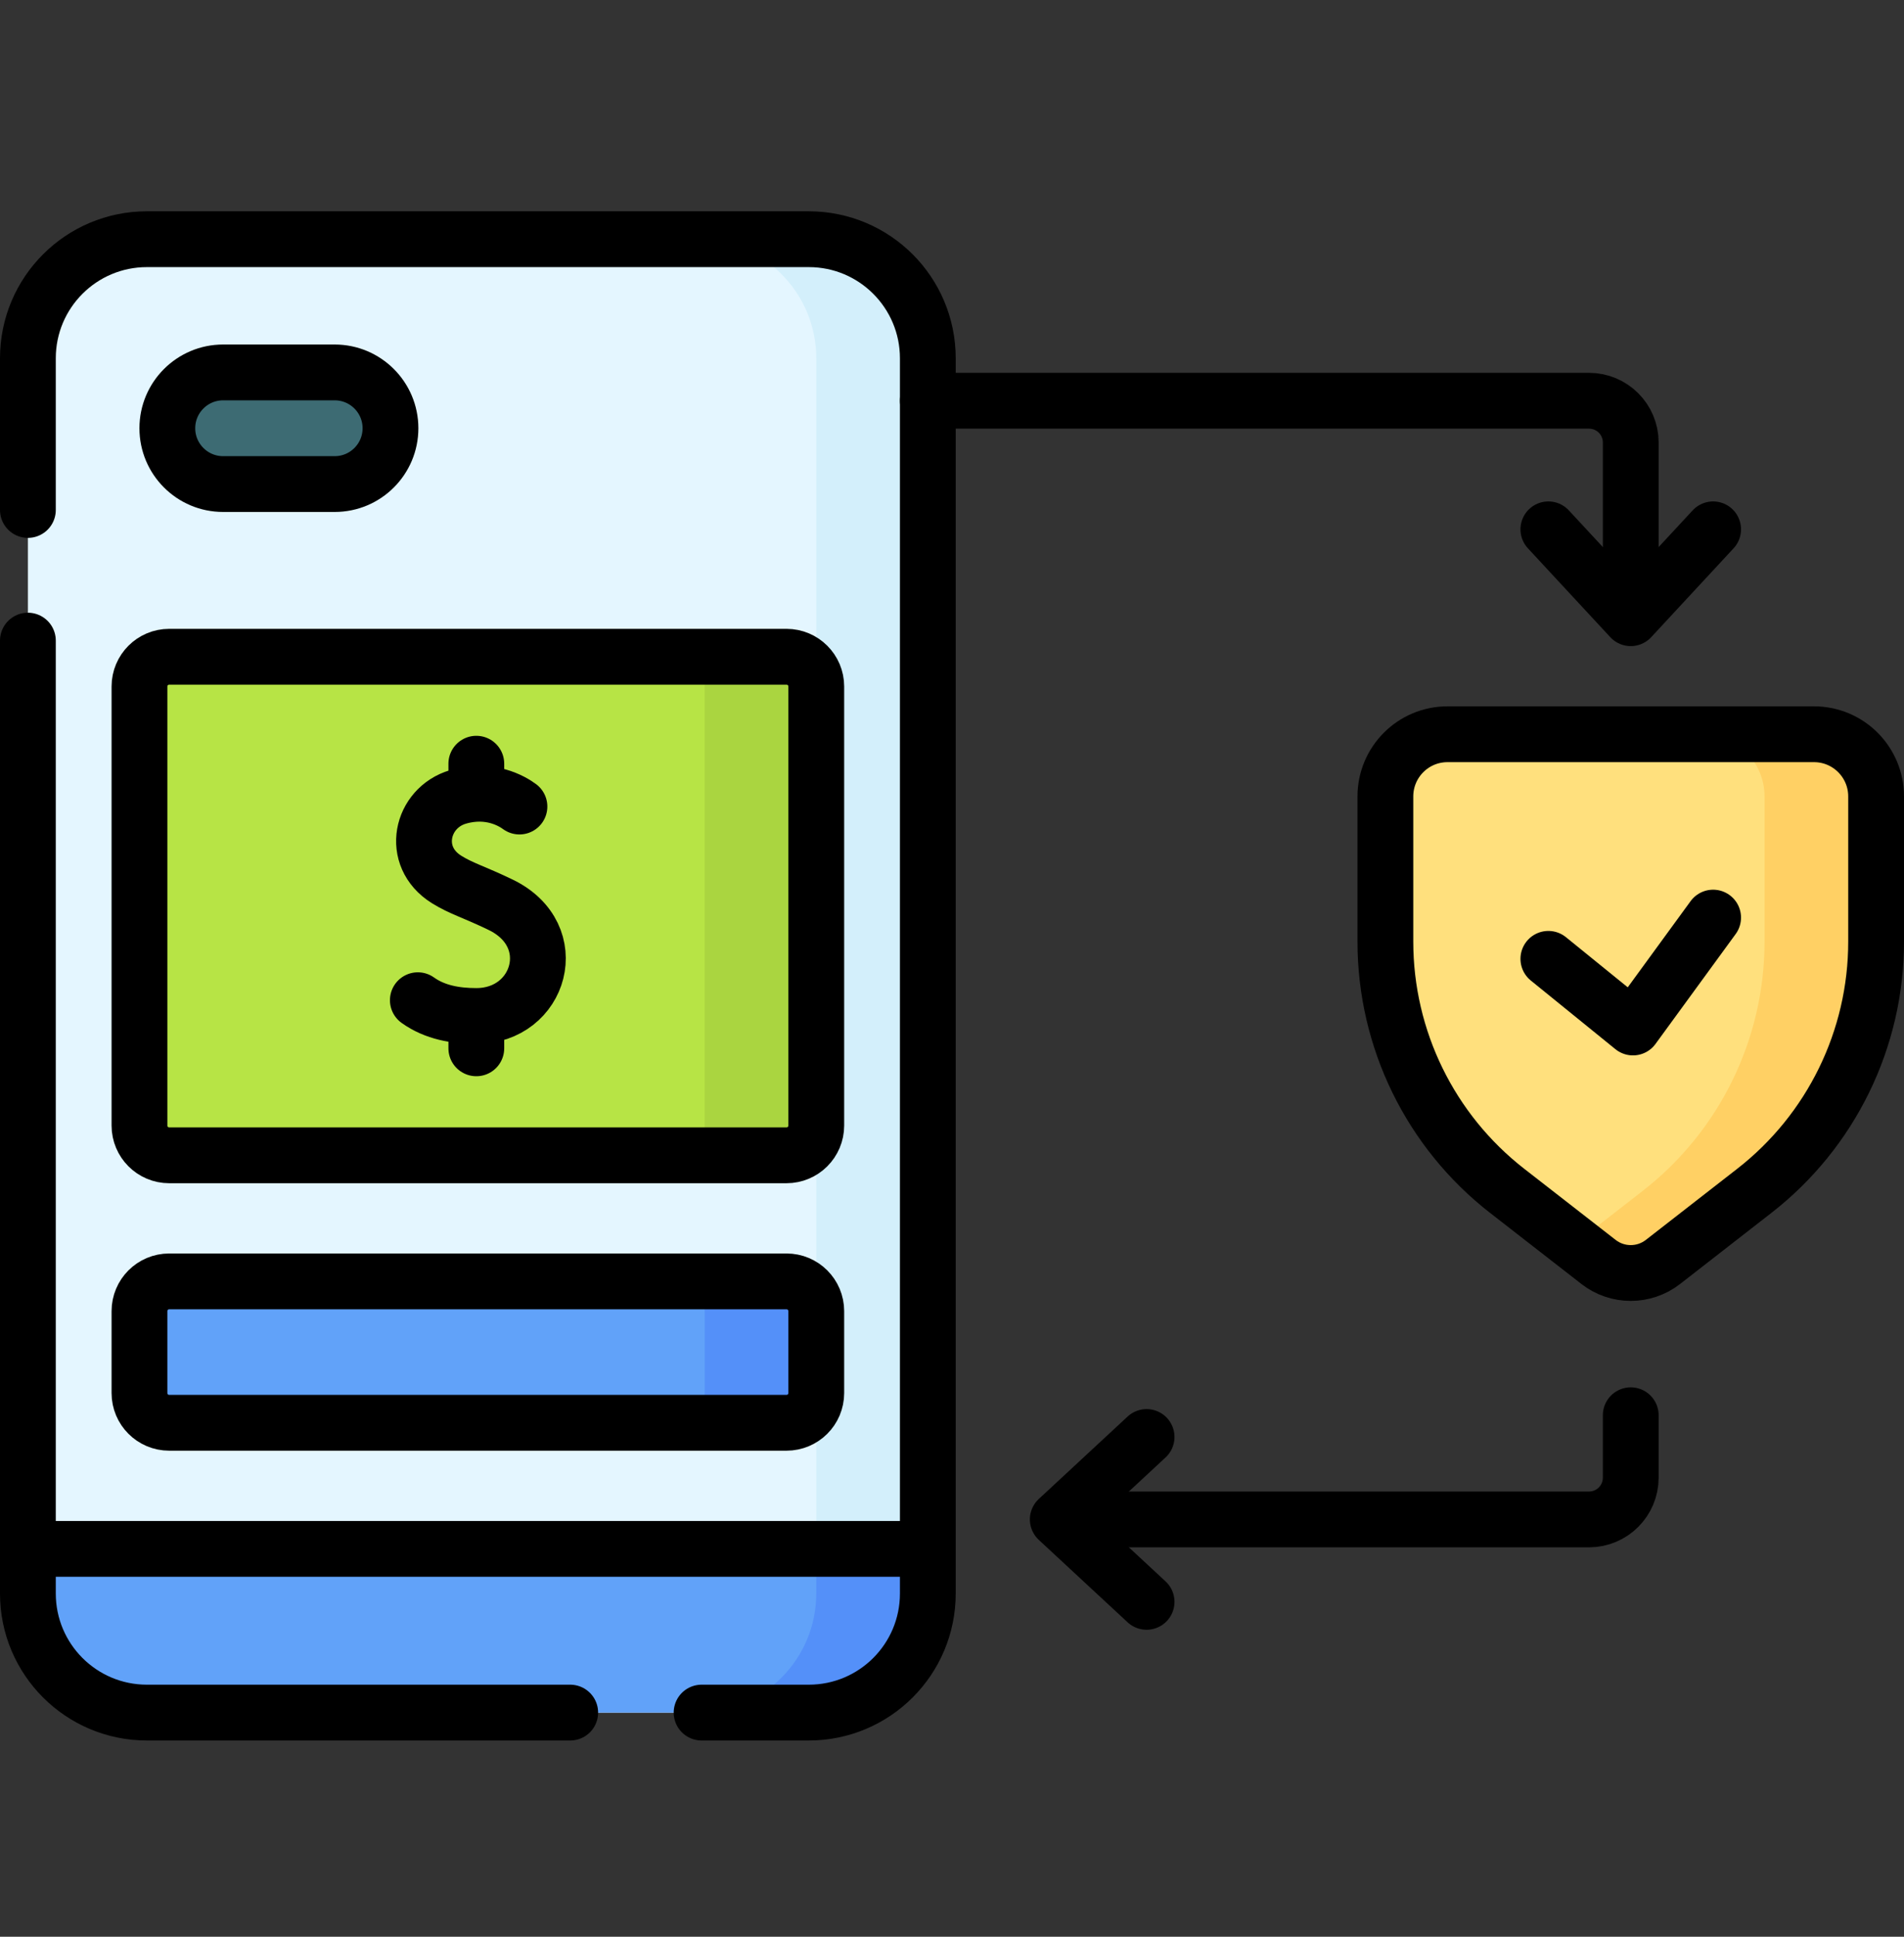
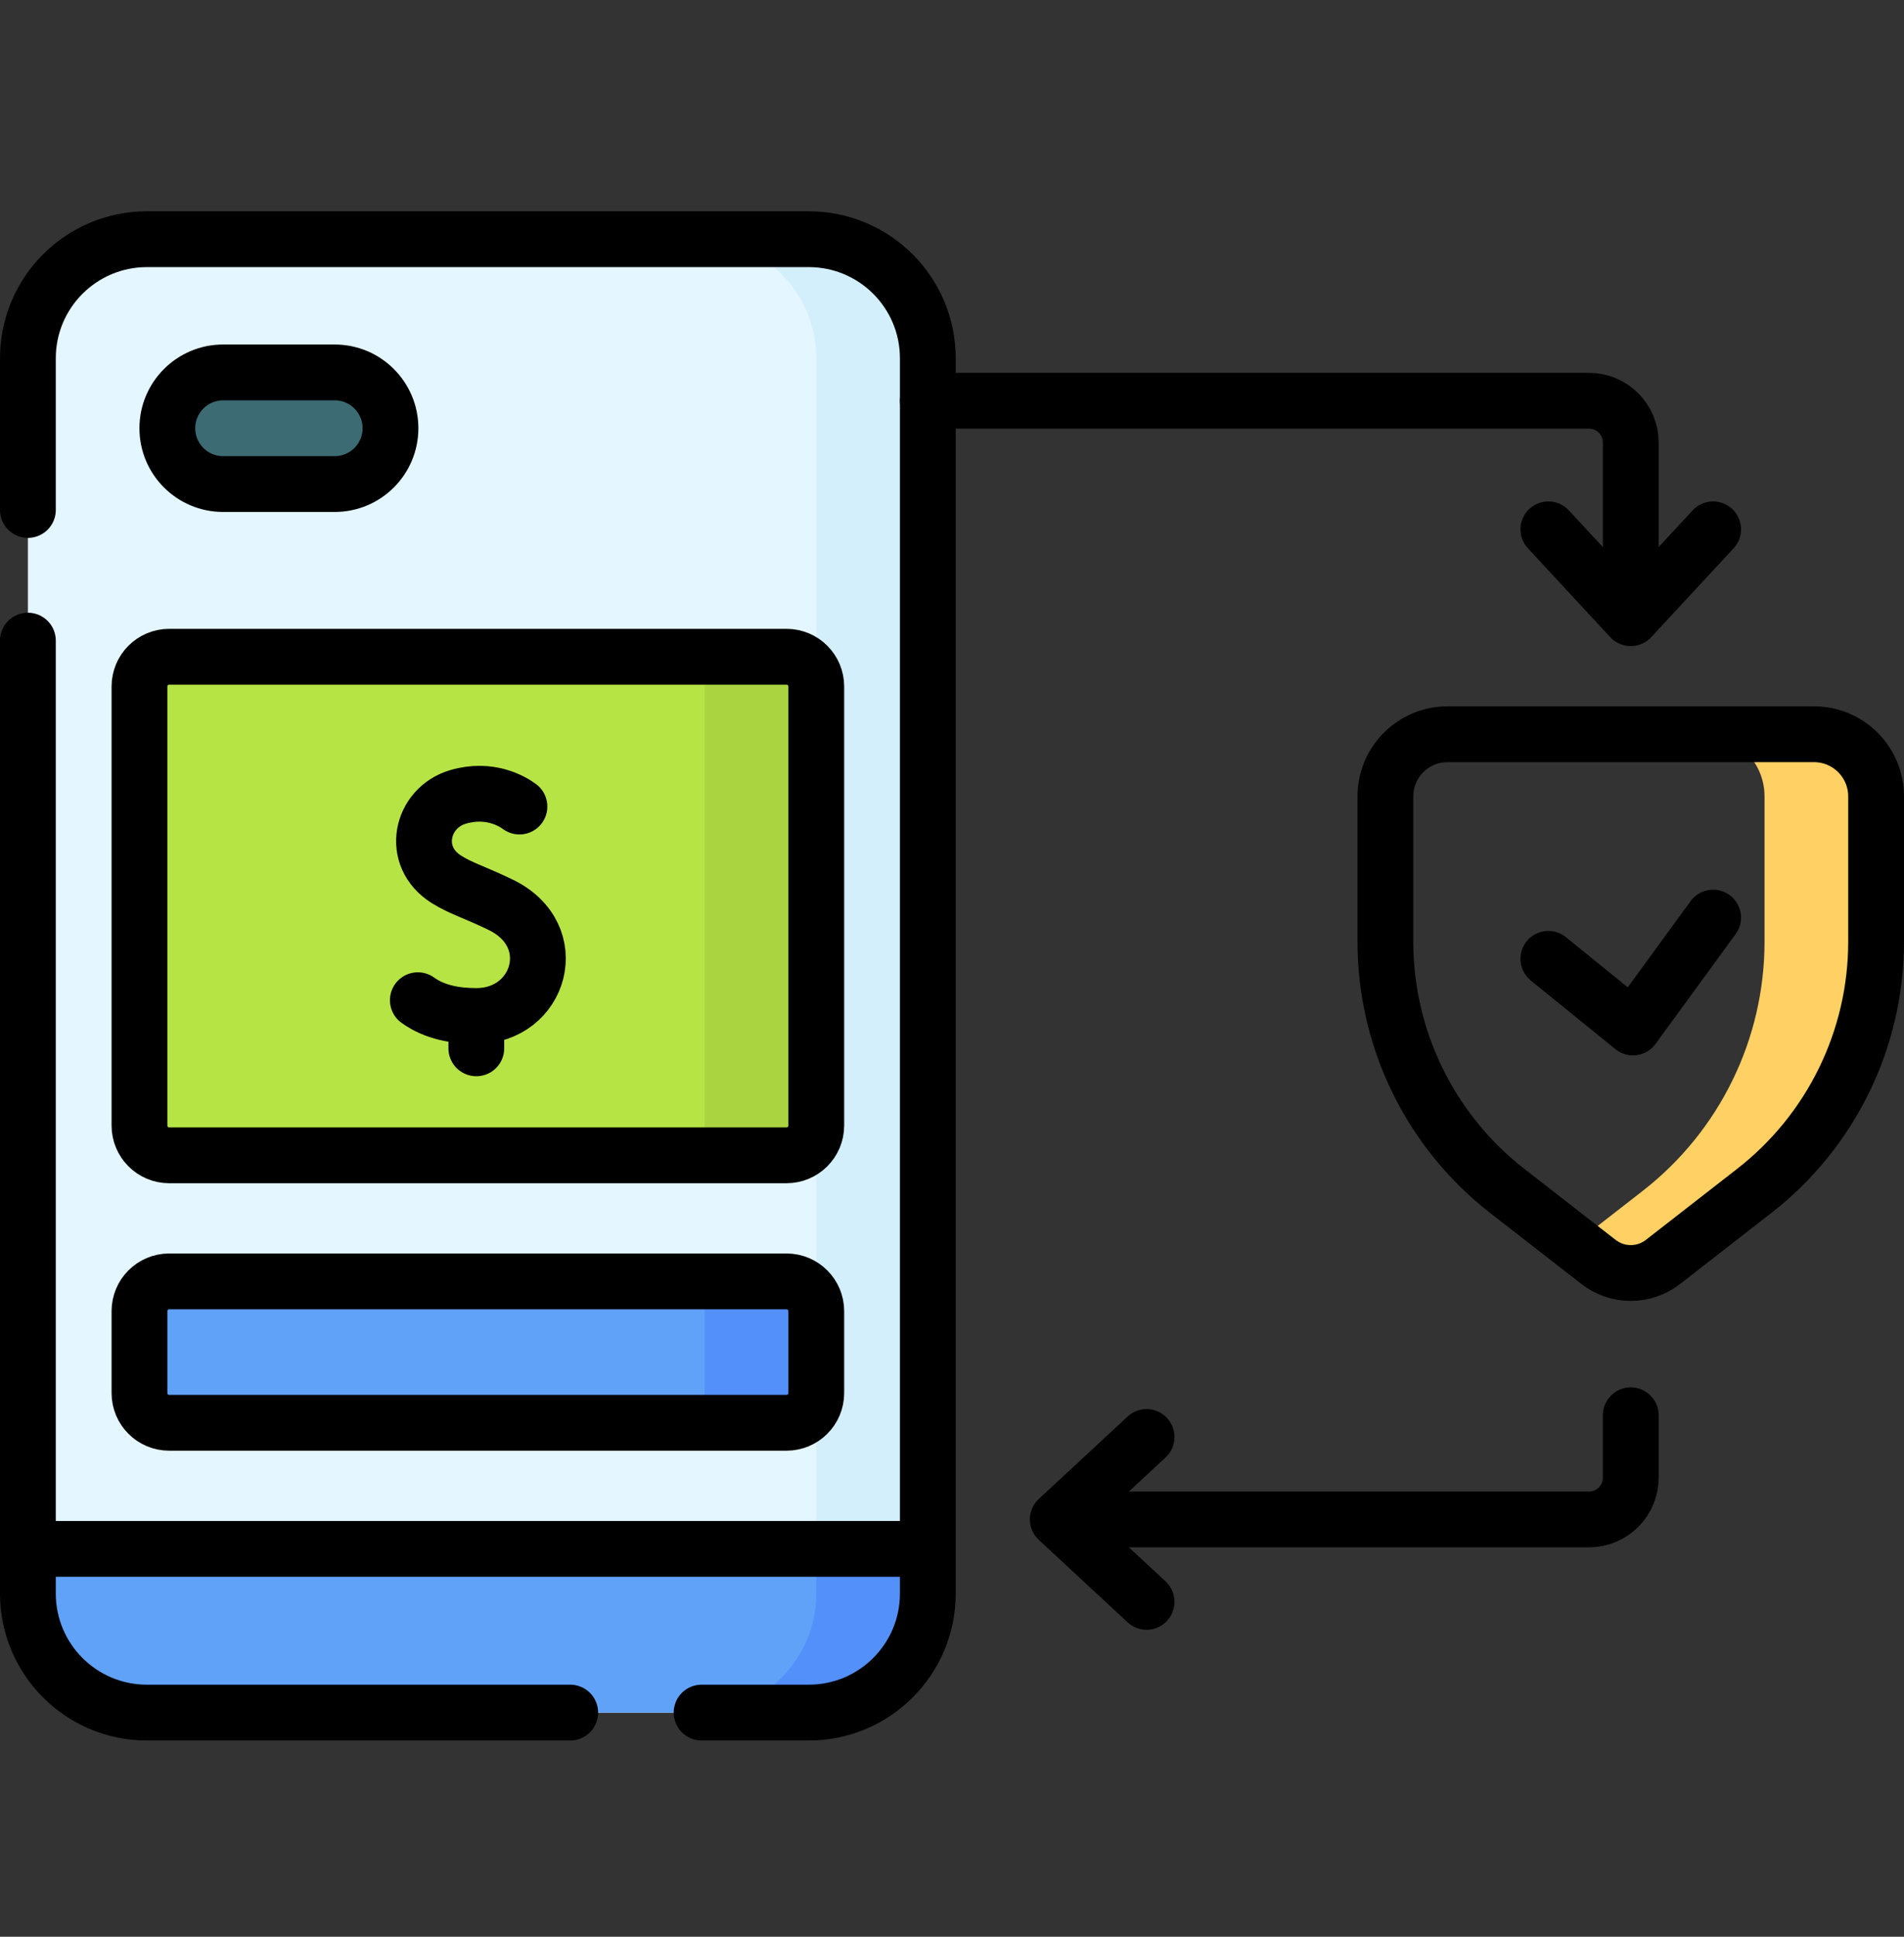
<svg xmlns="http://www.w3.org/2000/svg" width="60" height="61" viewBox="0 0 60 61" fill="none">
  <rect x="0" y="0" width="60" height="61" fill="#333333" stroke="none" />
  <path d="M25.488 53.94H4.629C2.558 53.94 0.879 52.261 0.879 50.19V11.284C0.879 9.213 2.558 7.534 4.629 7.534H25.488C27.559 7.534 29.238 9.213 29.238 11.284V50.19C29.238 52.261 27.559 53.94 25.488 53.94Z" fill="#E4F6FF" />
  <path d="M25.488 7.534H21.973C24.044 7.534 25.723 9.213 25.723 11.284V50.19C25.723 52.261 24.044 53.94 21.973 53.94H25.488C27.559 53.94 29.238 52.261 29.238 50.19V11.284C29.238 9.213 27.559 7.534 25.488 7.534Z" fill="#D3EFFB" />
  <path d="M25.488 53.94H4.629C2.558 53.94 0.879 52.261 0.879 50.19V48.784H29.238V50.19C29.238 52.261 27.559 53.94 25.488 53.94Z" fill="#61A2F9" />
  <path d="M25.723 48.784V50.19C25.723 52.261 24.044 53.94 21.973 53.94H25.488C27.559 53.94 29.238 52.261 29.238 50.19V48.784H25.723Z" fill="#5490F9" />
  <path d="M5.273 13.488C5.273 12.518 6.06 11.73 7.031 11.73H10.547C11.518 11.73 12.305 12.518 12.305 13.488C12.305 14.459 11.518 15.246 10.547 15.246H7.031C6.06 15.246 5.273 14.459 5.273 13.488Z" fill="#3D6B73" />
-   <path d="M55.284 37.506L52.405 39.746C51.807 40.211 50.97 40.211 50.373 39.746L47.493 37.506C45.072 35.622 43.657 32.726 43.657 29.659V25.084C43.657 24.003 44.533 23.126 45.614 23.126H57.164C58.245 23.126 59.121 24.003 59.121 25.084V29.659C59.121 32.726 57.705 35.622 55.284 37.506Z" fill="#FFE07D" />
  <path d="M57.164 23.126H53.648C54.729 23.126 55.605 24.003 55.605 25.084V29.659C55.605 32.726 54.19 35.622 51.769 37.506L49.631 39.169L50.373 39.746C50.97 40.211 51.807 40.211 52.405 39.746L55.284 37.506C57.705 35.622 59.121 32.726 59.121 29.659V25.084C59.121 24.003 58.245 23.126 57.164 23.126Z" fill="#FFD064" />
  <path d="M4.395 35.45V21.622C4.395 21.105 4.814 20.685 5.332 20.685H24.785C25.303 20.685 25.723 21.105 25.723 21.622V35.45C25.723 35.968 25.303 36.388 24.785 36.388H5.332C4.814 36.388 4.395 35.968 4.395 35.45Z" fill="#B7E445" />
  <path d="M24.785 20.685H21.27C21.787 20.685 22.207 21.105 22.207 21.622V35.45C22.207 35.968 21.787 36.388 21.27 36.388H24.785C25.303 36.388 25.723 35.968 25.723 35.45V21.622C25.723 21.105 25.303 20.685 24.785 20.685Z" fill="#AAD540" />
  <path d="M4.395 43.875V41.297C4.395 40.779 4.814 40.359 5.332 40.359H24.785C25.303 40.359 25.723 40.779 25.723 41.297V43.875C25.723 44.393 25.303 44.812 24.785 44.812H5.332C4.814 44.812 4.395 44.393 4.395 43.875Z" fill="#61A2F9" />
  <path d="M24.785 40.359H21.27C21.787 40.359 22.207 40.779 22.207 41.297V43.875C22.207 44.393 21.787 44.812 21.27 44.812H24.785C25.303 44.812 25.723 44.393 25.723 43.875V41.297C25.723 40.779 25.303 40.359 24.785 40.359Z" fill="#5490F9" />
  <path d="M17.969 53.94H4.629C2.558 53.94 0.879 52.261 0.879 50.19V20.177" stroke="black" stroke-width="1.758" stroke-miterlimit="10" stroke-linecap="round" stroke-linejoin="round" />
  <path d="M0.879 16.062V11.284C0.879 9.213 2.558 7.534 4.629 7.534H25.488C27.559 7.534 29.238 9.213 29.238 11.284V50.19C29.238 52.261 27.559 53.94 25.488 53.94H22.109" stroke="black" stroke-width="1.758" stroke-miterlimit="10" stroke-linecap="round" stroke-linejoin="round" />
  <path d="M1.074 48.784H29.062" stroke="black" stroke-width="1.758" stroke-miterlimit="10" stroke-linecap="round" stroke-linejoin="round" />
  <path d="M55.284 37.506L52.405 39.746C51.807 40.211 50.97 40.211 50.373 39.746L47.493 37.506C45.072 35.622 43.657 32.726 43.657 29.659V25.084C43.657 24.003 44.533 23.126 45.614 23.126H57.164C58.245 23.126 59.121 24.003 59.121 25.084V29.659C59.121 32.726 57.705 35.622 55.284 37.506Z" stroke="black" stroke-width="1.758" stroke-miterlimit="10" stroke-linecap="round" stroke-linejoin="round" />
  <path d="M48.793 30.2L51.459 32.362L53.985 28.901" stroke="black" stroke-width="1.758" stroke-miterlimit="10" stroke-linecap="round" stroke-linejoin="round" />
  <path d="M16.369 25.403C16.148 25.24 15.438 24.806 14.435 25.099C13.27 25.441 12.913 26.976 14.072 27.699C14.542 27.992 14.931 28.088 15.775 28.496C17.776 29.462 17.023 32 15.01 32C14.359 32 13.705 31.888 13.167 31.503" stroke="black" stroke-width="1.758" stroke-miterlimit="10" stroke-linecap="round" stroke-linejoin="round" />
  <path d="M15.01 32.234V33.018" stroke="black" stroke-width="1.758" stroke-miterlimit="10" stroke-linecap="round" stroke-linejoin="round" />
-   <path d="M15.01 24.054V24.886" stroke="black" stroke-width="1.758" stroke-miterlimit="10" stroke-linecap="round" stroke-linejoin="round" />
  <path d="M4.395 35.45V21.622C4.395 21.105 4.814 20.685 5.332 20.685H24.785C25.303 20.685 25.723 21.105 25.723 21.622V35.45C25.723 35.968 25.303 36.388 24.785 36.388H5.332C4.814 36.388 4.395 35.968 4.395 35.45Z" stroke="black" stroke-width="1.758" stroke-miterlimit="10" stroke-linecap="round" stroke-linejoin="round" />
  <path d="M4.395 43.875V41.297C4.395 40.779 4.814 40.359 5.332 40.359H24.785C25.303 40.359 25.723 40.779 25.723 41.297V43.875C25.723 44.393 25.303 44.812 24.785 44.812H5.332C4.814 44.812 4.395 44.393 4.395 43.875Z" stroke="black" stroke-width="1.758" stroke-miterlimit="10" stroke-linecap="round" stroke-linejoin="round" />
  <path d="M29.238 12.622H50.074C50.8 12.622 51.389 13.21 51.389 13.936V18.663" stroke="black" stroke-width="1.758" stroke-miterlimit="10" stroke-linecap="round" stroke-linejoin="round" />
  <path d="M51.389 44.575V46.541C51.389 47.267 50.8 47.856 50.074 47.856H34.334" stroke="black" stroke-width="1.758" stroke-miterlimit="10" stroke-linecap="round" stroke-linejoin="round" />
  <path d="M48.793 16.672L51.389 19.471L53.985 16.672" stroke="black" stroke-width="1.758" stroke-miterlimit="10" stroke-linecap="round" stroke-linejoin="round" />
  <path d="M36.132 45.26L33.333 47.856L36.132 50.452" stroke="black" stroke-width="1.758" stroke-miterlimit="10" stroke-linecap="round" stroke-linejoin="round" />
  <path d="M5.273 13.488C5.273 12.518 6.06 11.73 7.031 11.73H10.547C11.518 11.73 12.305 12.518 12.305 13.488C12.305 14.459 11.518 15.246 10.547 15.246H7.031C6.06 15.246 5.273 14.459 5.273 13.488Z" stroke="black" stroke-width="1.758" stroke-miterlimit="10" stroke-linecap="round" stroke-linejoin="round" />
</svg>